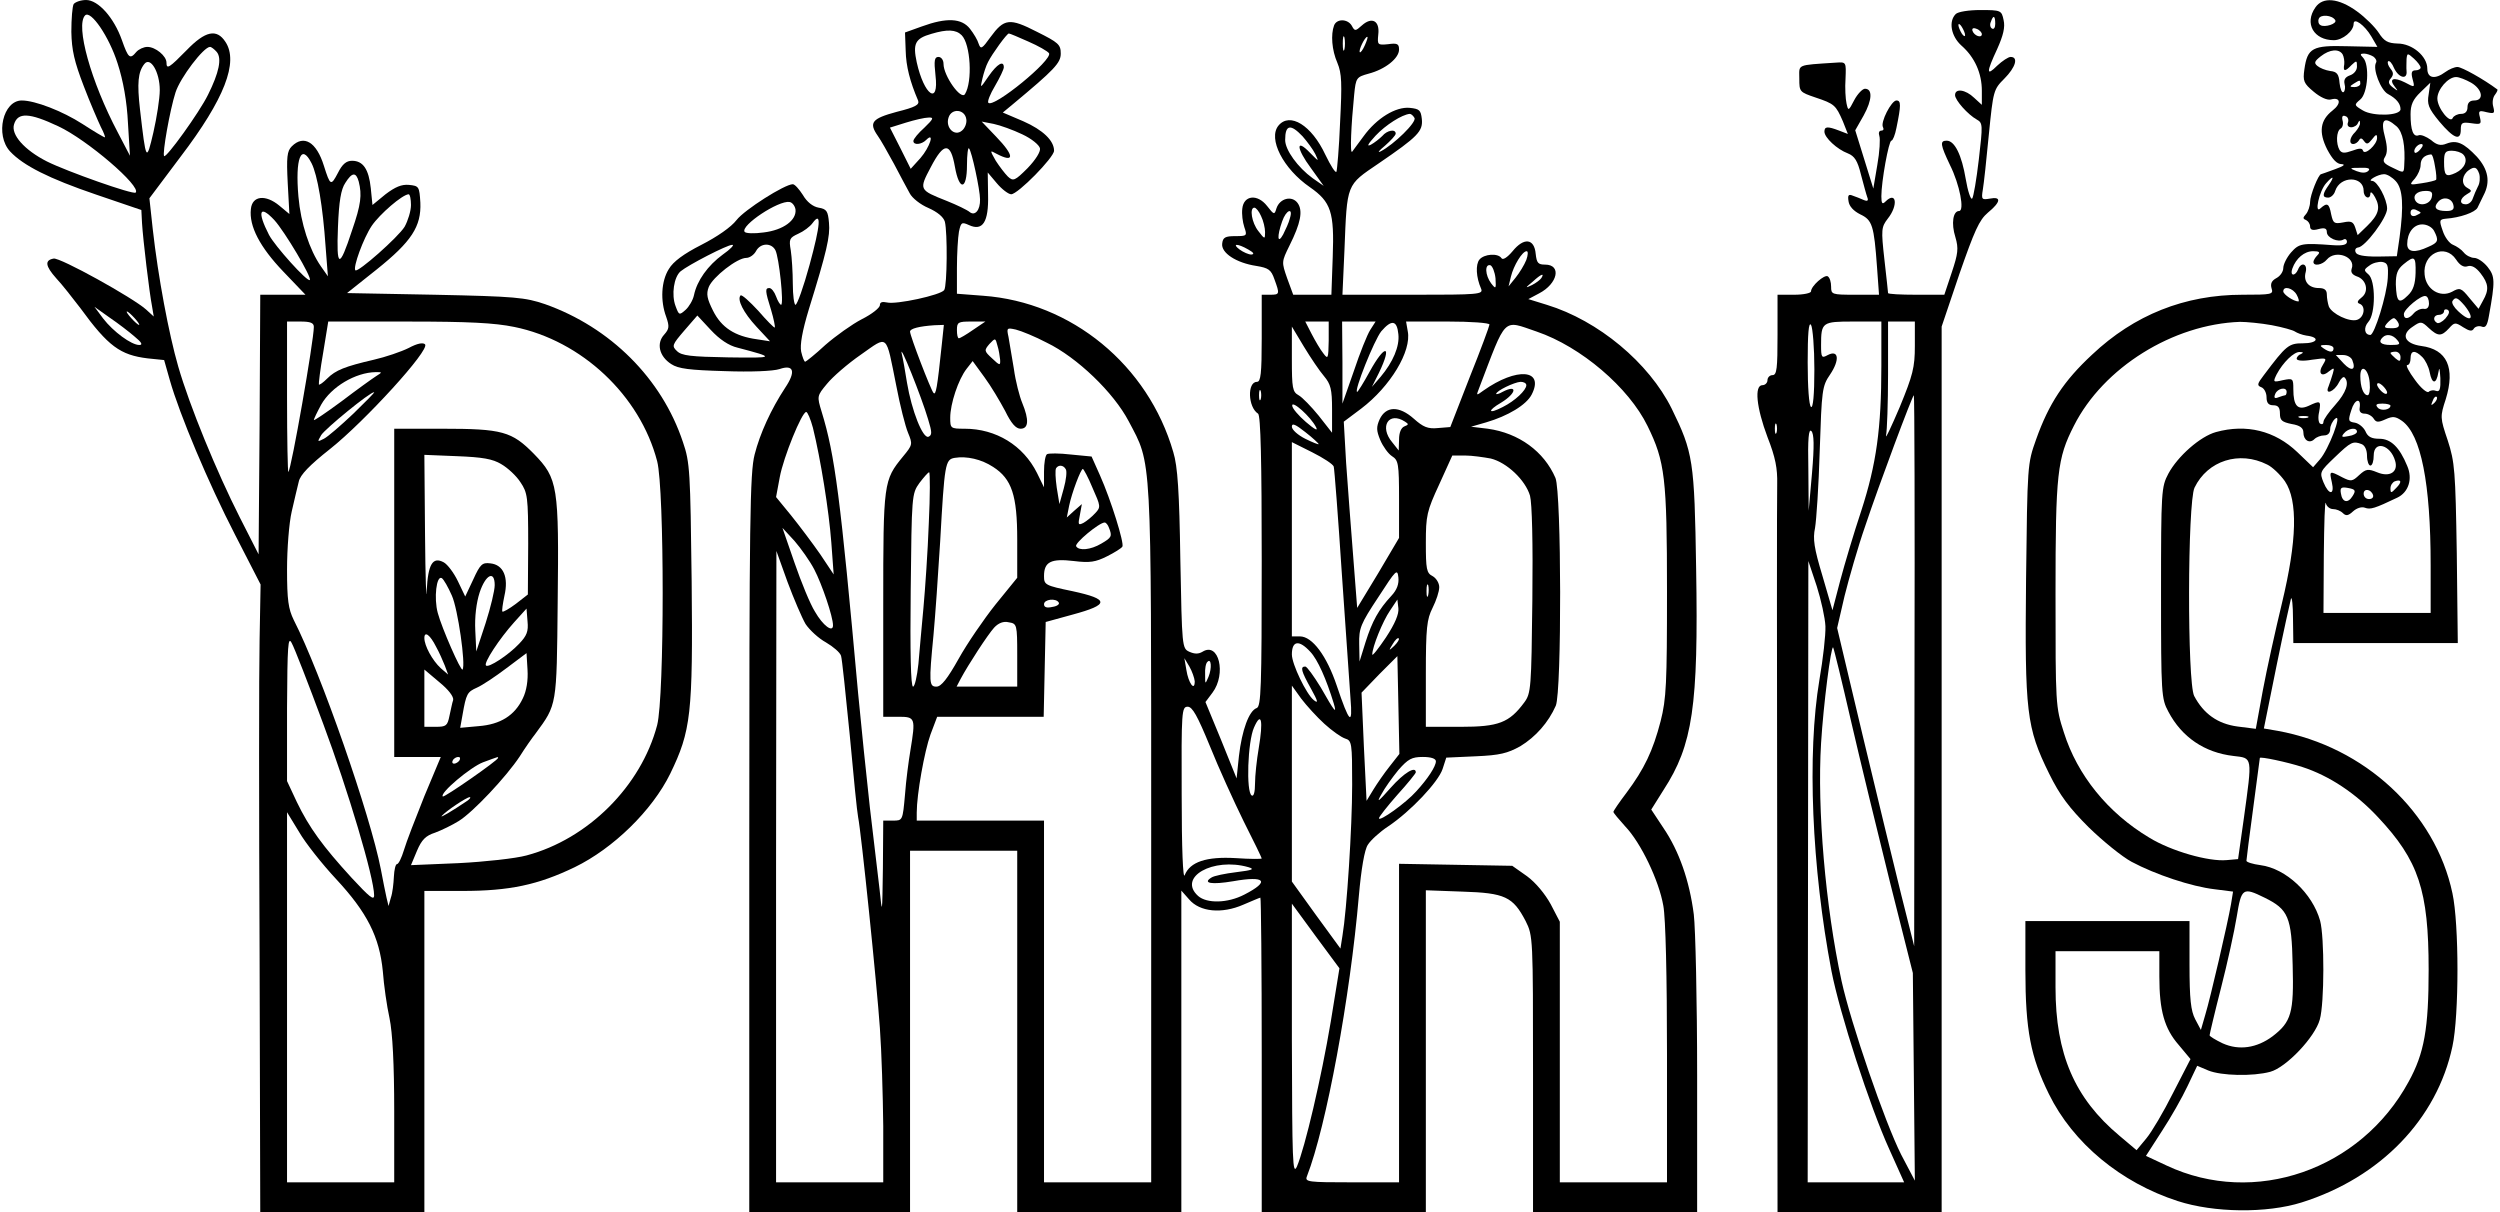
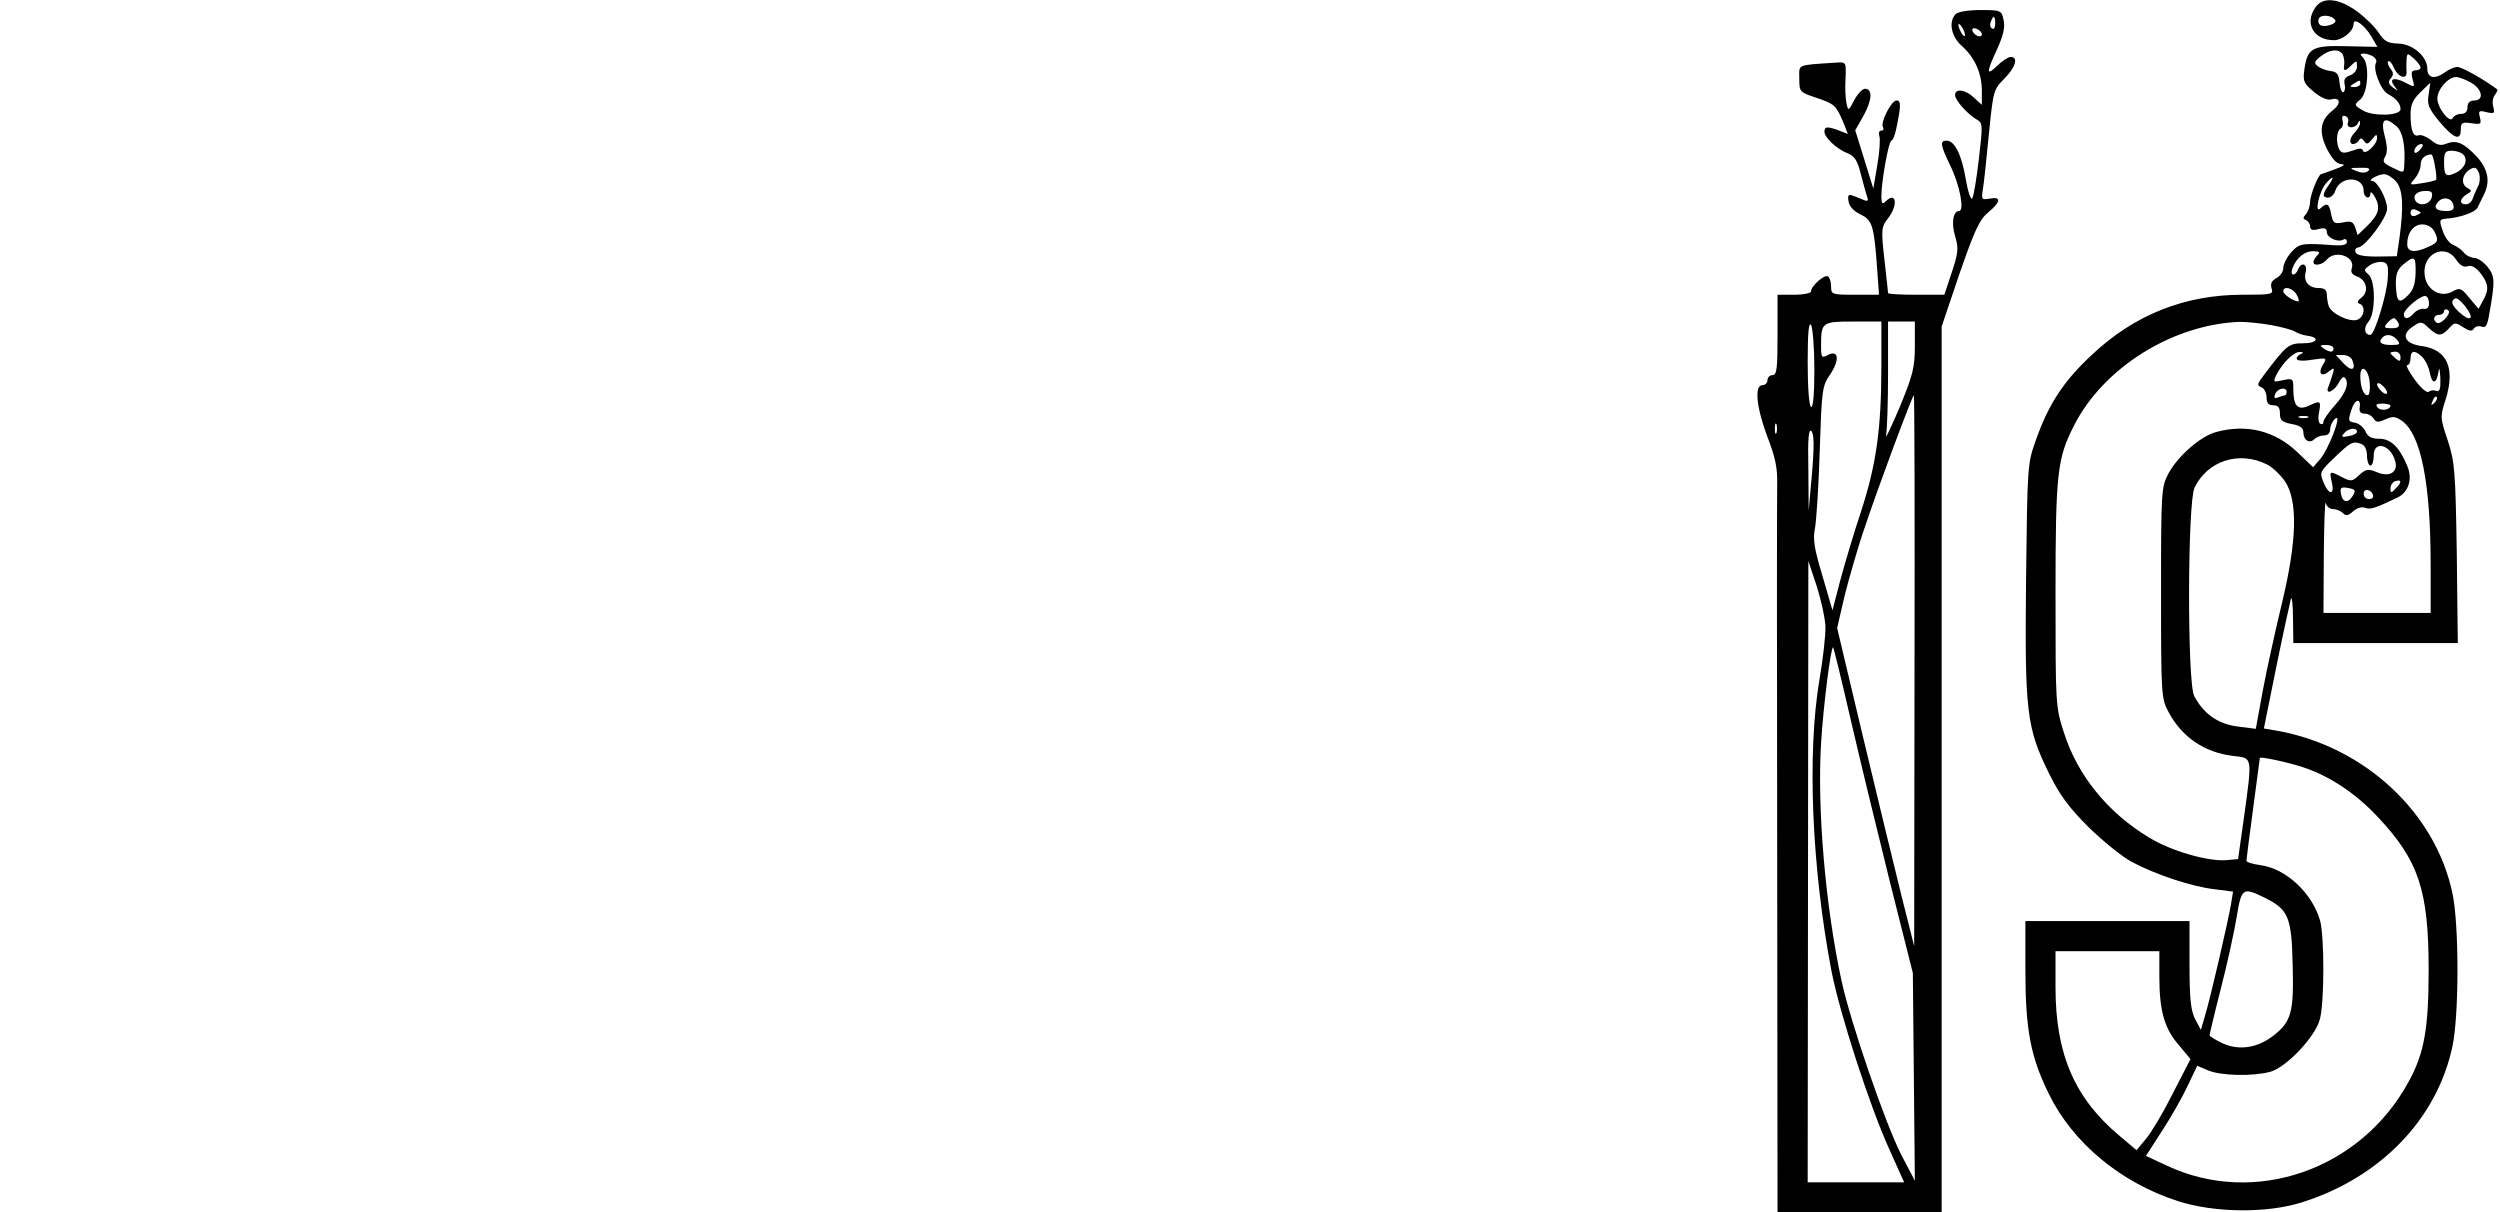
<svg xmlns="http://www.w3.org/2000/svg" version="1.0" width="197.036mm" height="95.561mm" viewBox="0 0 745 362" preserveAspectRatio="xMidYMid meet">
  <g transform="translate(0,362) scale(0.1,-0.1)" fill="#000000" stroke="none">
-     <path d="M213 3608 c-4 -7 -7 -44 -7 -83 1 -55 9 -89 37 -162 19 -50 43 -105 51 -122 9 -17 14 -31 12 -31 -3 0 -33 18 -67 40 -59 38 -141 70 -181 70 -56 0 -80 -103 -35 -152 39 -42 116 -81 257 -129 l135 -46 2 -39 c3 -49 22 -209 30 -249 l5 -30 -23 21 c-39 35 -257 156 -276 152 -27 -5 -25 -22 8 -59 17 -18 49 -59 72 -89 83 -114 119 -140 201 -150 l49 -5 17 -60 c29 -102 115 -307 195 -462 l76 -148 -3 -165 c-2 -91 -2 -513 0 -937 l2 -773 245 0 245 0 0 480 0 480 113 0 c141 0 226 18 336 71 115 56 231 169 285 279 62 128 68 177 64 575 -4 328 -5 354 -26 415 -63 190 -217 343 -412 412 -59 20 -88 23 -328 28 l-263 5 88 70 c105 84 134 129 131 200 -3 48 -4 50 -34 53 -22 2 -41 -6 -70 -28 l-39 -32 -5 50 c-6 57 -23 82 -56 82 -17 0 -29 -10 -42 -36 -21 -40 -23 -39 -42 21 -22 71 -60 94 -96 58 -14 -14 -16 -32 -12 -110 l5 -92 -30 25 c-41 34 -81 30 -85 -10 -6 -51 27 -114 97 -187 l66 -69 -67 0 -68 0 -2 -387 -3 -388 -56 110 c-69 136 -150 333 -184 451 -28 97 -60 267 -76 410 l-10 92 93 124 c131 172 174 283 134 343 -26 40 -60 33 -116 -25 -52 -53 -60 -58 -60 -37 0 20 -33 47 -57 47 -11 0 -26 -7 -33 -15 -19 -23 -24 -19 -43 35 -24 68 -71 120 -107 120 -16 0 -32 -6 -37 -12z m131 -177 c17 -52 28 -115 31 -178 l6 -98 -36 69 c-81 153 -127 320 -98 350 17 17 72 -64 97 -143z m296 34 c16 -19 7 -62 -26 -128 -26 -53 -125 -190 -131 -183 -6 6 17 137 34 190 14 44 84 136 103 136 4 0 13 -7 20 -15z m-170 -114 c0 -25 -9 -82 -19 -126 -21 -90 -22 -88 -40 68 -9 79 -6 112 13 136 18 23 46 -24 46 -78z m-303 -108 c86 -40 249 -180 231 -198 -7 -7 -205 63 -265 93 -67 34 -108 80 -98 111 11 36 45 35 132 -6z m756 -110 c18 -35 34 -131 42 -248 l7 -90 -21 30 c-34 49 -60 128 -67 208 -10 114 8 161 39 100z m141 -55 c10 -40 7 -68 -20 -146 -38 -116 -47 -114 -42 10 3 77 9 113 22 132 20 32 32 33 40 4z m156 -70 c0 -18 -9 -47 -19 -65 -19 -31 -140 -138 -147 -130 -8 8 24 96 49 133 24 35 91 93 110 94 4 0 7 -15 7 -32z m-408 -45 c31 -34 113 -172 106 -179 -7 -7 -105 102 -122 135 -36 70 -28 91 16 44z m-417 -348 c21 -17 25 -25 14 -25 -24 0 -78 40 -108 79 l-26 35 45 -32 c25 -17 59 -43 75 -57z m0 55 c10 -11 16 -20 13 -20 -3 0 -13 9 -23 20 -10 11 -16 20 -13 20 3 0 13 -9 23 -20z m535 -26 c0 -41 -67 -424 -76 -433 -2 -2 -4 98 -4 222 l0 227 40 0 c30 0 40 -4 40 -16z m598 0 c202 -41 376 -205 427 -401 22 -84 22 -703 0 -788 -48 -182 -206 -340 -390 -389 -33 -9 -124 -19 -203 -23 l-142 -6 18 43 c14 33 26 45 54 54 19 7 52 23 71 35 42 26 141 131 182 193 15 24 36 54 47 68 64 87 63 81 66 390 4 349 1 371 -71 445 -66 67 -94 75 -274 75 l-143 0 0 -490 0 -490 69 0 70 0 -49 -117 c-26 -65 -54 -137 -61 -161 -7 -23 -16 -42 -21 -42 -4 0 -8 -17 -9 -37 -1 -21 -4 -49 -9 -63 l-7 -25 -6 25 c-3 14 -11 52 -17 85 -31 160 -179 586 -260 744 -16 33 -20 59 -20 151 0 61 6 139 14 173 8 34 17 74 21 89 4 20 32 49 94 98 102 81 299 296 283 312 -6 6 -23 3 -49 -11 -22 -11 -69 -27 -104 -35 -86 -20 -114 -31 -139 -56 -12 -12 -23 -20 -25 -18 -1 2 4 45 13 96 l15 92 239 0 c179 0 258 -4 316 -16z m-412 -147 c-11 -7 -57 -40 -103 -75 -46 -34 -83 -59 -83 -56 0 3 10 24 22 46 30 53 102 96 163 97 20 0 20 0 1 -12z m-68 -112 c-37 -35 -76 -69 -88 -75 -20 -10 -20 -10 -8 11 12 19 146 129 158 128 3 0 -25 -28 -62 -64z m442 -151 c19 -11 45 -35 57 -54 21 -31 23 -44 23 -184 l-1 -151 -36 -28 c-20 -15 -38 -25 -40 -23 -2 2 1 23 6 47 13 56 -3 93 -42 97 -24 3 -30 -2 -51 -48 l-24 -51 -22 46 c-12 25 -31 50 -42 56 -33 18 -47 -5 -51 -84 -1 -40 -4 35 -5 167 l-2 238 98 -4 c75 -3 106 -8 132 -24z m-148 -392 c18 -39 42 -208 32 -221 -5 -6 -62 124 -74 169 -12 44 -4 113 12 104 6 -4 19 -27 30 -52z m128 31 c0 -16 -12 -66 -27 -113 l-28 -85 -3 63 c-2 40 3 82 13 113 18 54 45 67 45 22z m73 -175 c-32 -34 -92 -73 -99 -65 -8 7 40 80 84 129 l37 41 3 -38 c3 -30 -2 -43 -25 -67z m-248 -9 c9 -16 20 -41 26 -56 l10 -27 -22 19 c-25 23 -49 67 -49 90 0 22 17 10 35 -26z m-337 -230 c74 -198 152 -460 152 -512 0 -17 -14 -5 -67 52 -86 94 -127 150 -164 227 l-29 62 0 218 c1 189 3 216 14 194 8 -14 50 -122 94 -241z m596 76 c-24 -51 -67 -78 -132 -83 l-55 -5 7 39 c11 63 14 68 43 81 16 7 55 33 88 58 l60 45 3 -50 c2 -31 -3 -63 -14 -85z m-208 -5 c-3 -8 -7 -30 -11 -47 -6 -30 -10 -33 -41 -33 l-34 0 0 85 0 86 45 -38 c27 -22 43 -43 41 -53z m19 -180 c-3 -5 -11 -10 -16 -10 -6 0 -7 5 -4 10 3 6 11 10 16 10 6 0 7 -4 4 -10z m115 7 c0 -7 -161 -119 -165 -115 -10 10 83 88 120 102 49 18 45 17 45 13z m-95 -130 c-40 -27 -80 -51 -73 -43 13 15 73 55 83 56 5 0 1 -6 -10 -13z m-389 -231 c93 -100 130 -173 140 -276 3 -41 12 -104 20 -140 9 -43 14 -137 14 -277 l0 -213 -160 0 -160 0 0 553 0 552 36 -59 c19 -33 69 -96 110 -140z" />
    <path d="M6906 3598 c-34 -48 -5 -98 55 -98 26 0 59 27 59 49 0 20 33 -4 53 -38 l18 -31 -90 2 c-104 3 -119 -5 -128 -69 -5 -35 -2 -42 28 -67 19 -16 40 -26 51 -23 29 8 32 -12 5 -33 -37 -29 -42 -64 -16 -116 16 -30 29 -44 43 -44 13 -1 6 -6 -19 -15 -22 -8 -41 -15 -42 -15 -8 0 -33 -63 -33 -83 0 -12 -6 -29 -12 -36 -10 -11 -10 -14 0 -18 6 -3 12 -11 12 -19 0 -10 7 -13 25 -8 19 5 25 2 25 -9 0 -17 34 -32 50 -22 5 3 10 0 10 -7 0 -9 -13 -12 -42 -10 -93 7 -101 5 -125 -22 -13 -15 -23 -36 -23 -46 0 -11 -9 -24 -20 -30 -15 -8 -19 -17 -15 -31 6 -18 1 -19 -87 -19 -172 0 -323 -60 -449 -179 -84 -78 -129 -146 -167 -253 -26 -73 -26 -75 -30 -418 -4 -397 1 -442 69 -580 32 -65 60 -102 118 -160 42 -41 100 -88 128 -103 71 -38 179 -74 248 -82 l55 -7 -6 -37 c-10 -58 -62 -282 -77 -331 l-13 -45 -17 32 c-13 25 -17 60 -17 163 l0 130 -245 0 -245 0 0 -147 c0 -179 16 -259 70 -369 72 -147 215 -265 385 -320 108 -35 265 -37 370 -4 235 74 404 249 450 466 20 92 20 365 0 457 -51 242 -263 438 -522 485 l-41 7 38 188 c21 103 41 193 43 200 3 6 6 -21 6 -60 l1 -73 246 0 245 0 -3 268 c-4 247 -6 272 -27 337 -23 68 -23 71 -6 123 29 94 4 149 -73 159 -50 7 -62 34 -25 58 23 16 26 16 47 -4 28 -26 38 -26 61 -1 16 18 19 18 42 3 19 -12 27 -13 32 -4 4 6 15 9 23 6 12 -5 17 3 22 32 19 105 18 118 -4 146 -12 15 -30 27 -40 27 -9 0 -24 7 -31 16 -7 9 -22 19 -32 23 -11 4 -25 23 -31 42 -11 31 -10 34 9 36 43 3 88 19 95 33 4 8 12 25 18 37 21 40 14 77 -20 115 -39 41 -60 51 -91 39 -17 -7 -29 -4 -46 11 -14 10 -30 17 -37 14 -16 -6 -24 15 -24 63 0 28 7 44 30 66 l29 28 -5 -35 c-5 -29 -1 -41 32 -81 43 -51 64 -59 64 -24 0 21 4 23 32 19 28 -4 30 -3 25 18 -5 19 -3 21 20 15 23 -5 25 -4 20 16 -4 13 -1 29 5 36 6 8 9 15 7 16 -40 30 -106 67 -119 67 -9 0 -25 -7 -36 -15 -31 -23 -54 -19 -54 10 0 37 -45 75 -89 75 -29 1 -40 7 -56 32 -11 17 -40 46 -65 64 -55 40 -102 44 -124 12z m59 -38 c7 -11 -32 -23 -44 -15 -6 3 -8 12 -5 19 5 14 40 11 49 -4z m22 -102 c4 -7 6 -21 5 -30 -4 -22 2 -23 22 -2 15 14 16 14 16 -5 0 -11 -9 -22 -21 -26 -14 -5 -19 -13 -16 -26 3 -10 1 -21 -3 -24 -5 -3 -10 9 -12 27 -2 27 -8 34 -28 36 -14 2 -31 9 -38 15 -11 9 -9 14 10 29 27 21 54 23 65 6z m92 -7 c7 -5 11 -13 8 -18 -11 -18 14 -83 36 -94 24 -13 37 -28 37 -45 0 -20 -82 -22 -112 -4 -27 16 -27 17 -8 33 23 19 28 105 8 125 -9 9 -9 12 3 12 7 0 20 -4 28 -9z m141 -33 c0 -4 -7 -8 -15 -8 -12 0 -14 -7 -9 -26 7 -26 7 -26 -23 -10 -34 17 -49 11 -30 -13 11 -14 10 -14 -6 -2 -13 10 -15 17 -6 27 9 11 8 18 -1 29 -7 9 -10 18 -7 22 4 3 12 -6 18 -21 14 -29 40 -35 37 -8 -1 9 0 26 0 36 2 18 3 18 22 1 11 -10 20 -22 20 -27z m151 -45 c34 -20 39 -53 9 -53 -13 0 -20 -7 -20 -20 0 -13 -7 -20 -19 -20 -11 0 -22 -6 -25 -12 -7 -19 -46 29 -46 58 0 27 32 64 56 64 9 0 29 -8 45 -17z m-331 -3 c0 -5 -8 -10 -17 -10 -15 0 -16 2 -3 10 19 12 20 12 20 0z m-37 -116 c-3 -8 1 -14 10 -14 8 0 18 6 20 13 4 8 6 9 6 0 1 -6 -6 -18 -14 -27 -17 -16 -20 -36 -6 -36 6 0 13 5 17 11 4 8 9 7 15 -2 8 -11 12 -10 24 5 12 16 15 16 15 4 0 -20 -37 -53 -42 -38 -2 8 -11 8 -32 0 -23 -8 -31 -8 -38 2 -11 19 -10 56 3 64 6 3 9 14 6 24 -3 12 0 17 9 13 7 -2 10 -11 7 -19z m145 -11 c19 -17 27 -58 23 -119 -1 -21 -2 -21 -34 -5 -28 13 -32 19 -23 33 7 12 7 29 0 57 -15 55 -3 66 34 34z m72 -68 c-7 -9 -15 -13 -17 -11 -7 7 7 26 19 26 6 0 6 -6 -2 -15z m127 -16 c16 -16 5 -42 -22 -55 -30 -14 -35 -9 -35 33 0 28 4 33 23 33 13 0 28 -5 34 -11z m-84 -36 c4 -20 5 -39 3 -40 -2 -2 -21 -7 -42 -10 -38 -6 -39 -6 -21 14 9 11 17 29 17 40 0 19 11 30 31 32 4 1 9 -16 12 -36z m-199 -13 c-7 -7 -19 -7 -35 -1 -23 9 -22 10 11 10 23 1 31 -2 24 -9z m331 -9 c3 -11 2 -28 -4 -38 -5 -10 -12 -26 -15 -35 -3 -10 -12 -18 -21 -18 -20 0 -19 17 3 30 16 9 16 11 0 20 -18 11 -14 38 6 52 17 12 24 9 31 -11z m-249 -22 c21 -23 24 -73 11 -169 l-8 -55 -59 -1 c-40 0 -61 4 -64 13 -3 7 0 13 7 14 21 1 87 89 87 116 0 28 -29 83 -45 83 -16 0 18 20 36 20 9 0 24 -9 35 -21z m-200 -11 c-20 -28 -20 -38 -2 -38 8 0 18 9 21 20 15 46 85 45 85 0 0 -21 20 -28 20 -7 1 6 7 1 14 -12 17 -31 11 -52 -24 -86 l-28 -27 -7 22 c-6 18 -12 21 -36 16 -27 -5 -30 -3 -36 24 -6 33 -12 36 -32 18 -19 -19 -4 52 17 75 21 24 26 21 8 -5z m307 -38 c-6 -21 -37 -27 -48 -10 -10 16 4 30 30 30 18 0 22 -4 18 -20z m65 -23 c3 -12 -3 -17 -21 -17 -31 0 -40 10 -25 27 15 18 42 12 46 -10z m-98 -22 c0 -2 -7 -5 -15 -9 -9 -3 -15 0 -15 9 0 9 6 12 15 9 8 -4 15 -7 15 -9z m40 -54 c15 -29 13 -35 -17 -48 -40 -19 -63 -16 -63 8 0 34 19 59 45 59 14 0 29 -8 35 -19z m-348 -73 c-7 -7 -12 -16 -12 -20 0 -14 27 -9 40 7 26 31 88 8 74 -28 -3 -10 2 -17 15 -22 29 -9 38 -45 15 -63 -13 -10 -15 -16 -6 -19 19 -7 14 -41 -8 -48 -23 -7 -75 18 -84 40 -3 9 -6 25 -6 36 0 13 -7 19 -24 19 -30 0 -47 20 -39 48 6 25 -14 31 -23 7 -9 -21 -25 -19 -17 3 11 31 36 52 62 52 19 0 22 -3 13 -12z m414 -13 c11 -17 23 -24 34 -20 12 4 25 -3 39 -21 24 -31 26 -49 7 -82 l-13 -24 -27 32 c-25 31 -29 32 -52 19 -36 -19 -78 7 -82 51 -7 63 61 95 94 45z m-121 -40 c-1 -33 -7 -52 -23 -67 -27 -27 -34 -20 -36 33 0 32 5 45 23 60 33 27 37 24 36 -26z m-83 -15 c-3 -52 -40 -170 -52 -170 -18 0 -21 22 -6 39 22 24 22 124 0 142 -14 12 -14 14 3 26 10 8 27 12 38 11 17 -3 19 -10 17 -48z m-272 -50 c6 -11 8 -20 5 -20 -14 0 -45 21 -45 30 0 18 29 10 40 -10z m395 -26 c0 -12 -6 -18 -16 -16 -9 1 -22 -5 -29 -13 -15 -18 -30 -20 -30 -3 0 15 52 58 65 54 6 -1 10 -11 10 -22z m106 -6 c33 -41 19 -53 -19 -17 -12 11 -20 24 -17 30 9 14 15 11 36 -13z m-57 -39 c-9 -10 -21 -16 -25 -13 -14 8 -10 24 6 24 8 0 15 5 15 11 0 5 5 7 11 4 7 -5 4 -13 -7 -26z m-140 -14 c4 -11 -2 -15 -21 -15 -21 0 -24 2 -13 15 7 8 16 15 20 15 4 0 10 -7 14 -15z m-378 -6 c32 -6 64 -15 69 -19 6 -4 21 -10 34 -12 42 -5 34 -23 -10 -23 -43 0 -50 -6 -117 -95 -20 -26 -21 -31 -8 -36 9 -3 16 -17 16 -30 0 -17 6 -24 20 -24 15 0 20 -7 20 -25 0 -20 6 -25 35 -31 25 -4 35 -12 35 -25 0 -23 18 -35 33 -20 6 6 19 11 29 11 11 0 18 7 18 19 0 10 7 24 15 31 23 19 -20 -93 -46 -122 l-20 -23 -47 45 c-67 64 -152 85 -243 60 -47 -13 -114 -72 -142 -124 -21 -40 -22 -50 -22 -356 0 -304 1 -316 22 -355 40 -76 108 -122 194 -132 58 -7 57 1 31 -188 l-17 -120 -34 -3 c-54 -5 -166 27 -231 67 -124 74 -215 187 -255 314 -25 77 -25 84 -25 414 0 360 5 404 55 502 88 174 296 303 496 310 19 0 62 -4 95 -10z m374 -44 c11 -13 8 -15 -19 -15 -30 0 -39 9 -24 23 11 11 30 8 43 -8z m-190 -25 c0 -13 -11 -13 -30 0 -12 8 -11 10 8 10 12 0 22 -4 22 -10z m-97 -17 c-7 -2 -13 -9 -13 -14 0 -6 18 -8 46 -3 44 6 45 6 33 -14 -17 -26 -5 -40 17 -21 16 12 17 12 12 -6 -3 -11 -9 -28 -13 -39 -12 -27 17 -16 31 12 6 12 14 19 17 15 15 -15 5 -45 -28 -82 -19 -21 -35 -44 -35 -50 0 -7 -4 -9 -10 -6 -5 3 -7 19 -3 35 6 34 4 35 -32 18 -32 -14 -45 0 -45 50 0 32 -1 33 -31 27 -30 -7 -30 -6 -19 17 19 36 52 68 69 67 11 0 12 -2 4 -6z m297 -9 c0 -14 -3 -14 -15 -4 -8 7 -15 14 -15 16 0 2 7 4 15 4 8 0 15 -7 15 -16z m65 0 c9 -9 19 -29 22 -45 7 -37 20 -37 26 -1 3 18 4 13 6 -17 1 -33 -2 -42 -13 -38 -7 3 -17 2 -22 -3 -5 -4 -24 12 -41 36 -18 24 -28 44 -23 44 6 0 10 9 10 20 0 24 13 26 35 4z m-209 -9 c12 -30 -2 -35 -25 -11 l-24 26 22 0 c12 0 24 -7 27 -15z m52 -68 c2 -20 -1 -37 -6 -37 -13 0 -22 25 -22 57 0 39 25 22 28 -20z m52 -29 c0 -6 -7 -5 -15 2 -8 7 -15 17 -15 22 0 6 7 5 15 -2 8 -7 15 -17 15 -22z m-300 2 c0 -5 -2 -10 -4 -10 -2 0 -12 -3 -20 -6 -12 -5 -15 -2 -10 10 7 17 34 22 34 6z m441 -33 c-10 -9 -11 -8 -5 6 3 10 9 15 12 12 3 -3 0 -11 -7 -18z m-223 -15 c-2 -11 4 -17 15 -17 10 0 22 -7 27 -15 7 -11 13 -12 35 -2 22 10 30 9 50 -5 56 -41 85 -185 85 -430 l0 -143 -160 0 -160 0 1 173 c1 94 3 164 6 155 2 -10 12 -18 22 -18 9 0 22 -5 29 -12 9 -9 16 -8 30 5 11 10 26 15 36 11 16 -6 29 -2 96 30 34 16 47 56 30 95 -23 56 -49 81 -83 81 -24 0 -35 6 -42 23 -6 12 -20 23 -31 25 -20 3 -21 6 -11 37 10 34 30 39 25 7z m92 7 c0 -13 -29 -17 -38 -6 -8 9 -4 12 14 12 13 0 24 -3 24 -6z m-247 -36 c-7 -2 -19 -2 -25 0 -7 3 -2 5 12 5 14 0 19 -2 13 -5z m147 -42 c0 -5 -11 -11 -25 -13 -20 -4 -23 -3 -14 8 13 16 39 19 39 5z m14 -37 c10 -4 16 -18 16 -35 0 -16 5 -29 10 -29 6 0 10 14 10 30 0 46 50 33 64 -16 10 -33 -16 -50 -54 -34 -27 11 -33 10 -53 -8 -21 -20 -25 -20 -51 -7 -38 20 -39 20 -31 -15 9 -39 -9 -39 -25 0 -12 30 -11 32 34 75 48 46 54 49 80 39z m-282 -61 c15 -7 39 -30 53 -50 39 -58 36 -177 -9 -364 -19 -79 -45 -196 -57 -260 l-21 -115 -55 7 c-59 8 -101 38 -129 91 -21 41 -20 577 1 622 39 81 134 111 217 69z m385 -70 c-15 -16 -17 -16 -17 -1 0 9 6 18 13 21 20 7 22 -2 4 -20z m-130 -24 c-14 -23 -31 -19 -35 8 -3 17 1 20 22 16 22 -4 23 -8 13 -24z m61 3 c2 -7 -3 -12 -12 -12 -9 0 -16 7 -16 16 0 17 22 14 28 -4z m-211 -812 c80 -26 159 -78 226 -150 121 -129 151 -218 151 -455 0 -176 -13 -250 -60 -335 -143 -263 -460 -373 -722 -250 l-62 29 47 73 c27 41 61 101 77 135 l29 61 33 -14 c39 -16 133 -18 185 -4 48 13 134 104 148 156 14 49 14 247 1 295 -23 82 -102 156 -178 166 -23 3 -42 9 -42 13 0 4 9 75 20 156 11 82 20 150 20 151 0 5 81 -12 127 -27z m-113 -390 c71 -35 81 -57 84 -201 4 -143 -4 -170 -60 -213 -47 -35 -100 -43 -149 -21 -21 10 -39 21 -39 24 0 3 15 67 34 141 19 74 40 170 47 213 14 86 18 89 83 57z m-314 -236 c0 -101 15 -155 58 -204 l35 -42 -52 -101 c-28 -56 -64 -117 -80 -136 l-29 -35 -51 43 c-134 112 -191 244 -191 443 l0 108 155 0 155 0 0 -76z" />
    <path d="M5832 3578 c-22 -22 -14 -66 17 -94 40 -35 61 -83 61 -135 l0 -42 -23 21 c-26 25 -57 29 -57 8 0 -15 38 -58 65 -73 18 -10 18 -16 6 -119 -7 -60 -16 -113 -20 -117 -4 -4 -13 22 -19 58 -12 72 -33 115 -57 115 -21 0 -19 -12 10 -73 29 -58 44 -137 27 -137 -18 0 -24 -37 -11 -78 10 -34 8 -49 -11 -106 l-22 -66 -84 0 c-46 0 -84 2 -84 5 0 3 -5 48 -11 101 -10 89 -9 96 10 121 32 40 26 84 -7 51 -9 -9 -12 -6 -12 16 0 44 22 166 30 166 4 0 11 17 15 38 14 68 14 82 0 82 -15 0 -49 -66 -40 -80 3 -6 1 -10 -5 -10 -7 0 -9 -7 -6 -16 3 -8 1 -47 -6 -86 l-12 -71 -27 87 -27 87 25 44 c26 47 27 80 4 80 -7 0 -22 -15 -32 -34 -17 -33 -18 -33 -23 -10 -3 13 -5 47 -3 74 2 50 2 50 -28 48 -121 -8 -110 -4 -110 -48 0 -39 1 -40 48 -56 57 -19 61 -23 82 -71 l15 -38 -26 10 c-34 13 -44 13 -44 -3 0 -18 38 -53 70 -65 20 -8 29 -22 39 -63 8 -30 16 -60 19 -68 4 -10 1 -13 -11 -8 -9 4 -24 10 -33 13 -12 5 -15 1 -12 -17 2 -15 15 -29 35 -39 36 -17 41 -33 50 -157 l6 -83 -72 0 c-69 0 -71 1 -71 24 0 14 -4 27 -10 31 -10 6 -50 -29 -50 -45 0 -5 -22 -10 -50 -10 l-50 0 0 -120 c0 -100 -2 -120 -15 -120 -8 0 -15 -7 -15 -15 0 -8 -7 -15 -15 -15 -25 0 -18 -67 15 -155 24 -61 30 -94 29 -140 -1 -33 -1 -536 0 -1117 l1 -1058 245 0 245 0 0 1323 0 1322 53 157 c45 129 59 161 85 183 39 32 41 49 6 42 -24 -4 -26 -3 -21 27 3 17 11 91 18 165 13 130 14 134 46 166 34 34 43 65 19 65 -7 0 -25 -12 -40 -26 -33 -33 -33 -21 0 50 18 40 24 65 19 86 -6 29 -8 30 -69 30 -35 0 -67 -5 -74 -12z m118 -29 c0 -11 -4 -18 -10 -14 -5 3 -7 12 -3 20 7 21 13 19 13 -6z m-90 -34 c0 -5 -5 -3 -10 5 -5 8 -10 20 -10 25 0 6 5 3 10 -5 5 -8 10 -19 10 -25z m50 3 c0 -13 -23 -5 -28 10 -2 7 2 10 12 6 9 -3 16 -11 16 -16z m-500 -1001 c0 -76 -4 -116 -10 -112 -6 4 -10 59 -10 133 0 86 3 122 10 112 5 -8 10 -68 10 -133z m200 11 c0 -188 -15 -294 -60 -433 -22 -66 -50 -160 -63 -209 l-23 -88 -30 103 c-25 83 -29 110 -22 143 4 23 11 127 14 231 6 181 7 192 31 227 29 43 26 75 -7 58 -18 -10 -20 -8 -20 29 0 69 3 71 96 71 l84 0 0 -132z m100 59 c0 -64 -6 -87 -45 -182 -26 -61 -44 -99 -41 -85 3 14 6 96 6 183 l0 157 40 0 40 0 0 -73z m-1 -969 l-1 -823 -39 155 c-21 85 -73 299 -115 475 l-76 320 22 95 c13 52 40 147 62 210 41 123 141 390 145 390 2 0 3 -370 2 -822z m-412 710 c-3 -7 -5 -2 -5 12 0 14 2 19 5 13 2 -7 2 -19 0 -25z m106 -120 l-10 -113 -1 125 c-2 91 1 121 9 113 8 -8 9 -43 2 -125z m40 -458 c1 -25 -7 -97 -18 -160 -37 -221 -23 -559 36 -869 25 -128 114 -403 173 -533 l44 -98 -144 0 -144 0 1 928 1 927 25 -75 c13 -41 25 -95 26 -120z m76 -281 c27 -117 80 -335 117 -484 l68 -270 3 -310 3 -310 -41 78 c-48 95 -150 391 -178 519 -48 222 -73 513 -61 709 7 116 30 293 36 286 2 -2 26 -100 53 -218z" />
-     <path d="M2745 3541 l-50 -18 2 -54 c1 -47 13 -93 37 -149 5 -13 -8 -20 -64 -34 -74 -20 -84 -32 -56 -72 8 -11 29 -48 48 -83 18 -34 39 -74 47 -88 7 -14 32 -34 56 -44 27 -12 45 -27 49 -41 8 -32 7 -191 -2 -204 -10 -15 -144 -44 -171 -37 -14 3 -21 1 -21 -8 0 -8 -24 -27 -54 -42 -29 -15 -78 -50 -109 -77 -30 -28 -58 -50 -60 -50 -3 0 -8 13 -12 30 -4 20 3 61 23 127 53 171 64 218 60 258 -3 35 -7 41 -31 45 -17 3 -35 17 -47 38 -11 17 -24 32 -30 32 -24 0 -144 -76 -168 -107 -16 -21 -58 -50 -105 -74 -53 -27 -84 -50 -97 -72 -23 -36 -26 -95 -8 -143 10 -29 9 -36 -6 -53 -24 -26 -15 -65 21 -88 21 -14 55 -18 159 -21 80 -3 145 0 164 6 43 15 50 -7 17 -56 -42 -64 -75 -136 -91 -199 -14 -54 -16 -193 -16 -1162 l0 -1101 240 0 240 0 0 540 0 540 160 0 160 0 0 -540 0 -540 245 0 245 0 0 481 0 480 23 -26 c32 -38 98 -44 162 -16 26 11 49 21 51 21 2 0 4 -211 4 -470 l0 -470 245 0 245 0 0 481 0 481 109 -4 c127 -4 151 -15 189 -88 22 -44 22 -49 22 -457 l0 -413 245 0 245 0 0 408 c0 224 -5 441 -10 482 -13 101 -44 189 -90 257 l-37 56 37 59 c87 134 104 250 97 660 -5 324 -9 347 -73 478 -68 137 -219 263 -373 310 l-55 17 32 17 c56 29 68 86 18 86 -21 0 -25 5 -28 32 -4 46 -35 50 -69 8 -16 -19 -29 -27 -33 -21 -10 16 -52 13 -66 -4 -12 -15 -10 -53 5 -87 7 -17 -7 -18 -203 -18 l-211 0 6 133 c8 201 5 193 102 259 117 80 133 96 129 133 -3 26 -7 30 -36 33 -42 4 -99 -31 -138 -85 -15 -21 -31 -41 -34 -46 -7 -8 -3 80 6 170 5 51 7 53 43 63 50 13 91 46 91 72 0 17 -5 20 -33 16 -31 -3 -32 -2 -29 29 5 41 -19 54 -49 27 -19 -17 -21 -18 -30 -1 -12 21 -45 22 -53 1 -10 -27 -7 -73 10 -112 13 -31 14 -61 8 -177 -3 -77 -9 -144 -11 -148 -3 -4 -17 18 -33 51 -41 88 -106 128 -140 87 -32 -39 14 -129 94 -184 63 -44 73 -74 68 -208 l-4 -113 -57 0 -57 0 -18 49 c-17 49 -17 49 7 98 33 66 41 104 24 127 -17 23 -53 14 -63 -16 -6 -20 -7 -20 -28 7 -29 37 -70 32 -74 -8 -2 -16 1 -40 6 -55 9 -26 8 -27 -27 -27 -30 0 -37 -4 -39 -22 -4 -28 42 -58 102 -67 36 -6 44 -11 54 -40 16 -44 16 -46 -13 -46 l-25 0 0 -130 c0 -106 -3 -130 -14 -130 -30 0 -27 -76 3 -95 8 -4 11 -145 11 -440 0 -381 -2 -434 -15 -439 -23 -8 -44 -66 -53 -143 l-7 -67 -46 114 -47 114 21 28 c42 56 19 153 -30 122 -12 -7 -23 -7 -39 0 -22 10 -22 14 -27 276 -3 201 -8 278 -21 320 -75 260 -304 448 -568 467 l-78 6 0 77 c0 43 3 91 6 108 6 28 8 30 30 20 41 -19 59 9 57 90 l-1 67 27 -32 c15 -18 35 -33 43 -33 20 0 128 110 128 130 0 30 -33 62 -92 88 l-61 26 29 24 c125 104 144 124 144 152 0 27 -7 33 -71 65 -82 42 -98 40 -139 -16 -25 -35 -29 -37 -35 -20 -3 11 -15 31 -26 45 -25 32 -70 34 -144 7z m119 -26 c27 -27 33 -139 10 -176 -12 -19 -64 55 -64 90 0 12 -7 21 -15 21 -12 0 -14 -10 -9 -55 11 -91 -34 -60 -56 39 -12 56 -5 71 44 85 47 14 73 13 90 -4z m199 -19 c30 -13 58 -29 62 -35 11 -20 -165 -164 -181 -148 -4 3 5 26 20 51 14 24 26 49 26 55 0 22 -20 10 -45 -26 -26 -38 -26 -38 -19 -8 4 17 11 39 17 50 12 24 56 85 62 85 3 0 29 -11 58 -24z m944 -23 c-3 -10 -5 -2 -5 17 0 19 2 27 5 18 2 -10 2 -26 0 -35z m61 12 c-6 -14 -13 -23 -15 -21 -5 5 15 46 22 46 3 0 -1 -11 -7 -25z m-1190 -221 c2 -11 -4 -27 -13 -34 -22 -19 -50 9 -40 39 9 29 49 25 53 -5z m1338 4 c8 -12 -62 -80 -101 -100 -11 -5 -5 2 13 17 17 15 32 31 32 36 0 15 -26 10 -40 -7 -8 -8 -23 -20 -34 -26 -14 -7 -9 2 14 27 30 32 79 63 102 65 4 0 10 -5 14 -12z m-1463 -29 c-18 -16 -33 -34 -33 -40 0 -13 24 -11 38 3 27 27 11 -22 -17 -54 l-29 -32 -31 62 -31 61 48 15 c26 8 56 15 67 15 17 1 15 -4 -12 -30z m292 -20 c28 -13 51 -32 53 -42 2 -10 -13 -34 -37 -59 -38 -38 -43 -40 -59 -25 -9 9 -25 30 -36 47 -18 32 -18 32 2 21 55 -29 54 -6 -1 51 l-43 45 36 -7 c19 -4 58 -18 85 -31z m837 -6 c14 -16 31 -39 38 -53 11 -24 11 -23 -16 4 -43 45 -41 13 3 -46 l38 -53 -33 23 c-44 32 -82 84 -82 114 0 46 16 49 52 11z m-1038 -91 c13 -73 36 -70 36 5 0 31 3 54 6 50 8 -7 33 -124 33 -152 1 -32 -15 -51 -31 -38 -7 6 -38 21 -68 33 -83 33 -84 33 -48 101 39 75 59 75 72 1z m-476 -127 c4 -32 -36 -62 -95 -69 -28 -4 -54 -3 -57 2 -12 19 101 94 134 89 8 -1 16 -11 18 -22z m1390 -20 c7 -14 12 -36 12 -48 0 -22 -1 -22 -20 3 -20 25 -27 70 -12 70 5 0 14 -11 20 -25z m86 -7 c-3 -13 -13 -34 -20 -48 -17 -31 -19 -6 -3 39 12 35 34 43 23 9z m-1434 -139 c-18 -66 -37 -119 -42 -119 -4 0 -8 28 -8 63 0 34 -3 79 -6 99 -6 34 -4 38 22 50 16 7 35 21 43 32 27 37 24 -4 -9 -125z m-259 31 c-45 -33 -77 -78 -86 -121 -3 -15 -15 -35 -25 -44 -19 -17 -20 -16 -30 11 -13 34 -5 87 15 104 23 19 139 79 154 79 8 1 -5 -13 -28 -29z m157 13 c11 -21 26 -163 17 -163 -3 0 -10 11 -15 25 -5 14 -14 25 -20 25 -13 0 -13 -8 5 -65 8 -27 13 -51 11 -53 -2 -1 -24 21 -49 50 -26 28 -49 49 -53 46 -11 -12 8 -51 48 -94 l40 -43 -39 6 c-66 9 -106 35 -131 85 -18 36 -21 50 -13 71 12 30 85 87 112 87 10 0 23 9 29 20 13 25 46 26 58 3z m1412 2 c16 -9 19 -14 9 -15 -8 0 -24 7 -35 15 -24 18 -7 19 26 0z m830 -31 c-6 -15 -20 -38 -32 -53 l-21 -26 7 29 c8 33 34 76 47 76 5 0 4 -12 -1 -26z m-92 -55 c2 -32 1 -33 -13 -15 -18 24 -20 59 -2 54 6 -3 13 -20 15 -39z m137 1 c-3 -5 -16 -15 -28 -21 -21 -10 -21 -9 2 10 25 23 36 27 26 11z m-2400 -208 c114 -30 113 -31 -27 -29 -113 2 -140 5 -154 19 -16 15 -14 19 22 61 l39 45 40 -43 c26 -28 54 -47 80 -53z m703 53 c-20 -14 -39 -25 -42 -25 -4 0 -6 11 -6 25 0 23 4 25 42 25 l43 0 -37 -25z m1062 -32 c-1 -54 -2 -57 -16 -38 -9 11 -24 37 -35 58 l-19 37 35 0 35 0 0 -57z m124 32 c-9 -14 -31 -69 -49 -123 l-34 -97 0 123 -1 122 50 0 50 0 -16 -25z m84 -13 c4 -36 -16 -83 -53 -127 l-26 -30 21 42 c41 85 18 87 -28 3 -18 -33 -35 -60 -37 -60 -11 0 51 155 72 181 31 36 47 33 51 -9z m272 29 c0 -4 -26 -75 -59 -157 l-58 -149 -37 -3 c-30 -3 -44 3 -72 28 -44 39 -83 38 -102 -2 -10 -23 -10 -33 2 -62 8 -19 24 -41 35 -48 19 -12 21 -22 21 -128 l0 -116 -62 -105 -63 -104 -12 155 c-7 85 -16 210 -21 278 l-7 123 52 39 c87 66 151 172 139 231 l-5 29 124 0 c69 0 125 -4 125 -9z m-1635 -58 c-14 -134 -18 -154 -25 -146 -8 9 -70 170 -70 183 0 9 28 16 73 19 l28 1 -6 -57z m1776 37 c132 -45 275 -167 331 -282 52 -106 58 -155 58 -494 0 -275 -2 -320 -19 -387 -23 -89 -49 -143 -102 -214 -22 -29 -39 -54 -39 -57 0 -3 16 -22 35 -43 47 -49 101 -162 114 -237 7 -36 11 -213 11 -443 l0 -383 -160 0 -160 0 0 389 0 389 -27 52 c-17 31 -45 65 -71 84 l-44 31 -169 3 -169 3 0 -475 0 -476 -141 0 c-130 0 -141 1 -134 18 58 149 129 534 155 837 7 80 17 139 27 153 8 13 35 38 61 55 67 45 149 132 162 171 l11 34 88 4 c72 3 95 9 133 30 46 28 84 71 106 121 18 42 17 636 -1 680 -34 79 -109 134 -202 147 l-50 6 45 13 c65 19 120 52 136 83 39 76 -45 82 -144 12 -22 -16 -22 -16 -13 7 83 217 69 204 172 169z m-1463 -33 c91 -44 200 -149 245 -235 69 -131 67 -84 67 -1234 l0 -1038 -160 0 -160 0 0 540 0 540 -190 0 -190 0 0 24 c0 55 23 183 41 233 l20 53 159 0 159 0 3 142 3 141 80 22 c111 30 111 46 0 70 -82 17 -85 19 -85 45 0 43 21 53 89 45 48 -6 65 -3 99 14 22 11 43 24 46 29 6 10 -34 139 -67 213 l-25 56 -62 6 c-34 4 -66 4 -71 1 -5 -3 -9 -26 -9 -52 l0 -47 -21 43 c-41 82 -122 132 -216 132 -42 0 -43 1 -43 33 0 41 24 114 49 146 l18 23 35 -48 c20 -27 47 -73 62 -101 18 -37 32 -53 46 -53 24 0 26 26 5 77 -8 19 -20 65 -25 102 -6 36 -13 79 -16 95 -6 27 -5 28 22 22 16 -4 58 -21 92 -39z m828 -100 c20 -24 24 -39 24 -99 l0 -70 -40 51 c-22 27 -49 55 -60 61 -18 10 -20 21 -20 108 l0 97 36 -60 c20 -33 47 -73 60 -88z m-1277 -29 c11 -58 27 -121 35 -140 14 -34 14 -36 -15 -71 -58 -71 -59 -76 -59 -442 l0 -335 45 0 c51 0 52 -3 36 -101 -5 -30 -13 -89 -16 -131 -7 -78 -7 -78 -36 -78 l-29 0 -1 -142 c-2 -140 -2 -141 -10 -63 -5 44 -18 154 -29 245 -10 91 -26 244 -35 340 -53 585 -69 711 -109 841 -14 46 -14 47 16 83 17 21 62 60 101 87 83 58 74 66 106 -93z m310 78 c1 -18 -1 -18 -24 4 -24 22 -24 24 -8 43 18 19 18 18 24 -5 4 -12 7 -32 8 -42z m-215 -178 c12 -39 12 -47 1 -52 -17 -6 -50 78 -64 161 -5 32 -12 72 -16 88 -7 35 59 -129 79 -197z m1786 102 c0 -15 -34 -47 -70 -65 -44 -23 -48 -12 -5 13 46 28 50 56 4 32 -10 -6 -19 -8 -19 -6 0 9 54 35 73 36 9 0 17 -4 17 -10z m-793 -42 c-3 -7 -5 -2 -5 12 0 14 2 19 5 13 2 -7 2 -19 0 -25z m165 -83 c7 -13 -3 -8 -30 15 -22 19 -41 41 -41 49 -1 17 55 -33 71 -64z m-1502 -2 c23 -93 48 -249 55 -343 l7 -95 -40 60 c-23 33 -62 85 -87 116 l-45 55 11 59 c11 60 66 195 79 195 4 0 13 -21 20 -47z m1768 18 c11 -7 11 -9 -2 -14 -10 -4 -16 -19 -16 -39 l-1 -33 -19 24 c-40 47 -11 94 38 62z m-258 -67 c0 -2 -18 5 -40 16 -22 11 -40 27 -40 36 0 12 11 7 40 -16 22 -17 40 -34 40 -36z m45 -67 c2 -7 13 -149 24 -317 12 -168 23 -336 26 -375 7 -84 -3 -75 -41 38 -30 89 -73 147 -110 147 l-24 0 0 290 0 290 60 -30 c34 -17 63 -36 65 -43z m-1017 -1 c56 -36 72 -85 72 -217 l0 -114 -65 -80 c-35 -44 -85 -117 -110 -162 -33 -59 -52 -83 -66 -83 -22 0 -23 10 -9 154 5 54 14 180 20 280 13 232 15 244 43 249 36 6 80 -4 115 -27z m1486 25 c48 -12 103 -64 117 -111 6 -22 9 -140 7 -312 -3 -262 -4 -278 -24 -305 -45 -61 -77 -73 -190 -73 l-104 0 0 158 c0 138 3 163 20 197 11 22 20 49 20 62 0 12 -9 27 -20 33 -18 9 -20 21 -20 99 0 82 3 95 40 175 l39 86 38 0 c21 0 55 -5 77 -9z m-1269 -32 c4 -6 1 -32 -6 -57 l-13 -47 -8 49 c-4 28 -5 53 -2 58 7 11 22 10 29 -3z m80 -56 c24 -54 25 -57 8 -75 -10 -11 -26 -24 -35 -29 -16 -8 -17 -6 -11 23 l6 33 -23 -20 -22 -20 7 35 c8 39 35 110 41 110 2 0 16 -25 29 -57z m-489 -105 c-3 -84 -11 -198 -16 -253 -5 -55 -12 -130 -15 -167 -4 -38 -11 -68 -16 -68 -7 0 -9 105 -7 288 3 282 3 288 26 320 13 17 26 32 29 32 3 0 3 -69 -1 -152z m538 -14 c10 -25 8 -29 -23 -47 -32 -19 -67 -22 -75 -8 -6 9 69 71 85 71 4 0 10 -7 13 -16z m-880 -124 c23 -44 56 -141 56 -167 0 -23 -30 -1 -54 41 -14 22 -41 88 -61 146 l-36 104 36 -39 c19 -22 46 -60 59 -85z m-26 -163 c12 -18 39 -43 61 -55 22 -13 42 -30 45 -40 3 -9 14 -116 26 -237 11 -121 22 -231 25 -245 9 -43 56 -499 65 -630 5 -69 9 -200 10 -292 l0 -168 -160 0 -160 0 0 943 1 942 33 -92 c19 -51 43 -107 54 -126z m1749 84 c-38 -41 -57 -75 -77 -138 l-18 -58 -1 52 c-1 47 4 60 57 140 53 82 57 86 60 59 2 -19 -4 -37 -21 -55z m110 2 c-3 -10 -5 -4 -5 12 0 17 2 24 5 18 2 -7 2 -21 0 -30z m-1103 -22 c3 -5 -5 -11 -19 -13 -17 -4 -25 -1 -25 8 0 15 36 19 44 5z m977 -104 c-23 -34 -41 -57 -41 -51 0 22 31 99 53 131 l22 33 3 -26 c2 -17 -10 -46 -37 -87z m-1101 -53 l0 -94 -90 0 -91 0 12 23 c23 43 81 132 100 153 13 14 28 20 44 16 24 -4 25 -6 25 -98z m1126 28 c-17 -16 -18 -16 -5 5 7 12 15 20 18 17 3 -2 -3 -12 -13 -22z m-251 -18 c22 -23 48 -82 70 -154 10 -34 3 -26 -39 48 -21 34 -41 62 -46 62 -16 0 -12 -14 17 -66 21 -38 23 -46 8 -34 -22 18 -65 107 -65 136 0 41 21 45 55 8z m237 -342 c-16 -20 -38 -52 -49 -70 l-20 -33 -8 162 -7 161 53 55 54 54 3 -146 3 -146 -29 -37z m-582 254 c0 -32 -19 -5 -25 34 l-6 35 15 -25 c8 -14 15 -34 16 -44z m41 13 c-10 -23 -10 -23 -10 7 -1 17 2 34 7 38 11 12 14 -18 3 -45z m346 -140 c23 -21 50 -40 62 -44 20 -6 21 -13 21 -138 0 -128 -16 -374 -29 -451 l-6 -38 -73 100 -72 100 0 292 0 293 28 -39 c16 -21 47 -55 69 -75z m-342 -66 c26 -65 72 -166 101 -225 30 -59 54 -109 54 -111 0 -2 -35 -2 -78 1 -87 5 -136 -11 -152 -51 -5 -14 -9 78 -9 241 -1 249 0 262 18 262 14 0 29 -27 66 -117z m146 -7 c-6 -35 -11 -82 -11 -105 0 -26 -4 -40 -10 -36 -17 10 -12 161 7 203 22 50 28 21 14 -62z m529 -39 c0 -15 -24 -52 -59 -90 -30 -34 -111 -92 -111 -80 0 4 25 36 55 70 30 33 55 64 55 67 0 20 -35 -1 -75 -46 -38 -43 -43 -46 -28 -20 10 19 33 51 51 73 29 33 40 39 73 39 25 0 39 -5 39 -13z m-560 -316 c20 -6 13 -9 -36 -15 -33 -4 -67 -11 -74 -16 -28 -17 0 -22 65 -11 96 17 111 0 33 -40 -50 -26 -112 -27 -138 -4 -62 56 45 116 150 86z m246 -462 c-28 -167 -77 -376 -101 -432 -13 -28 -14 16 -15 377 l0 408 71 -97 71 -96 -26 -160z" />
  </g>
</svg>